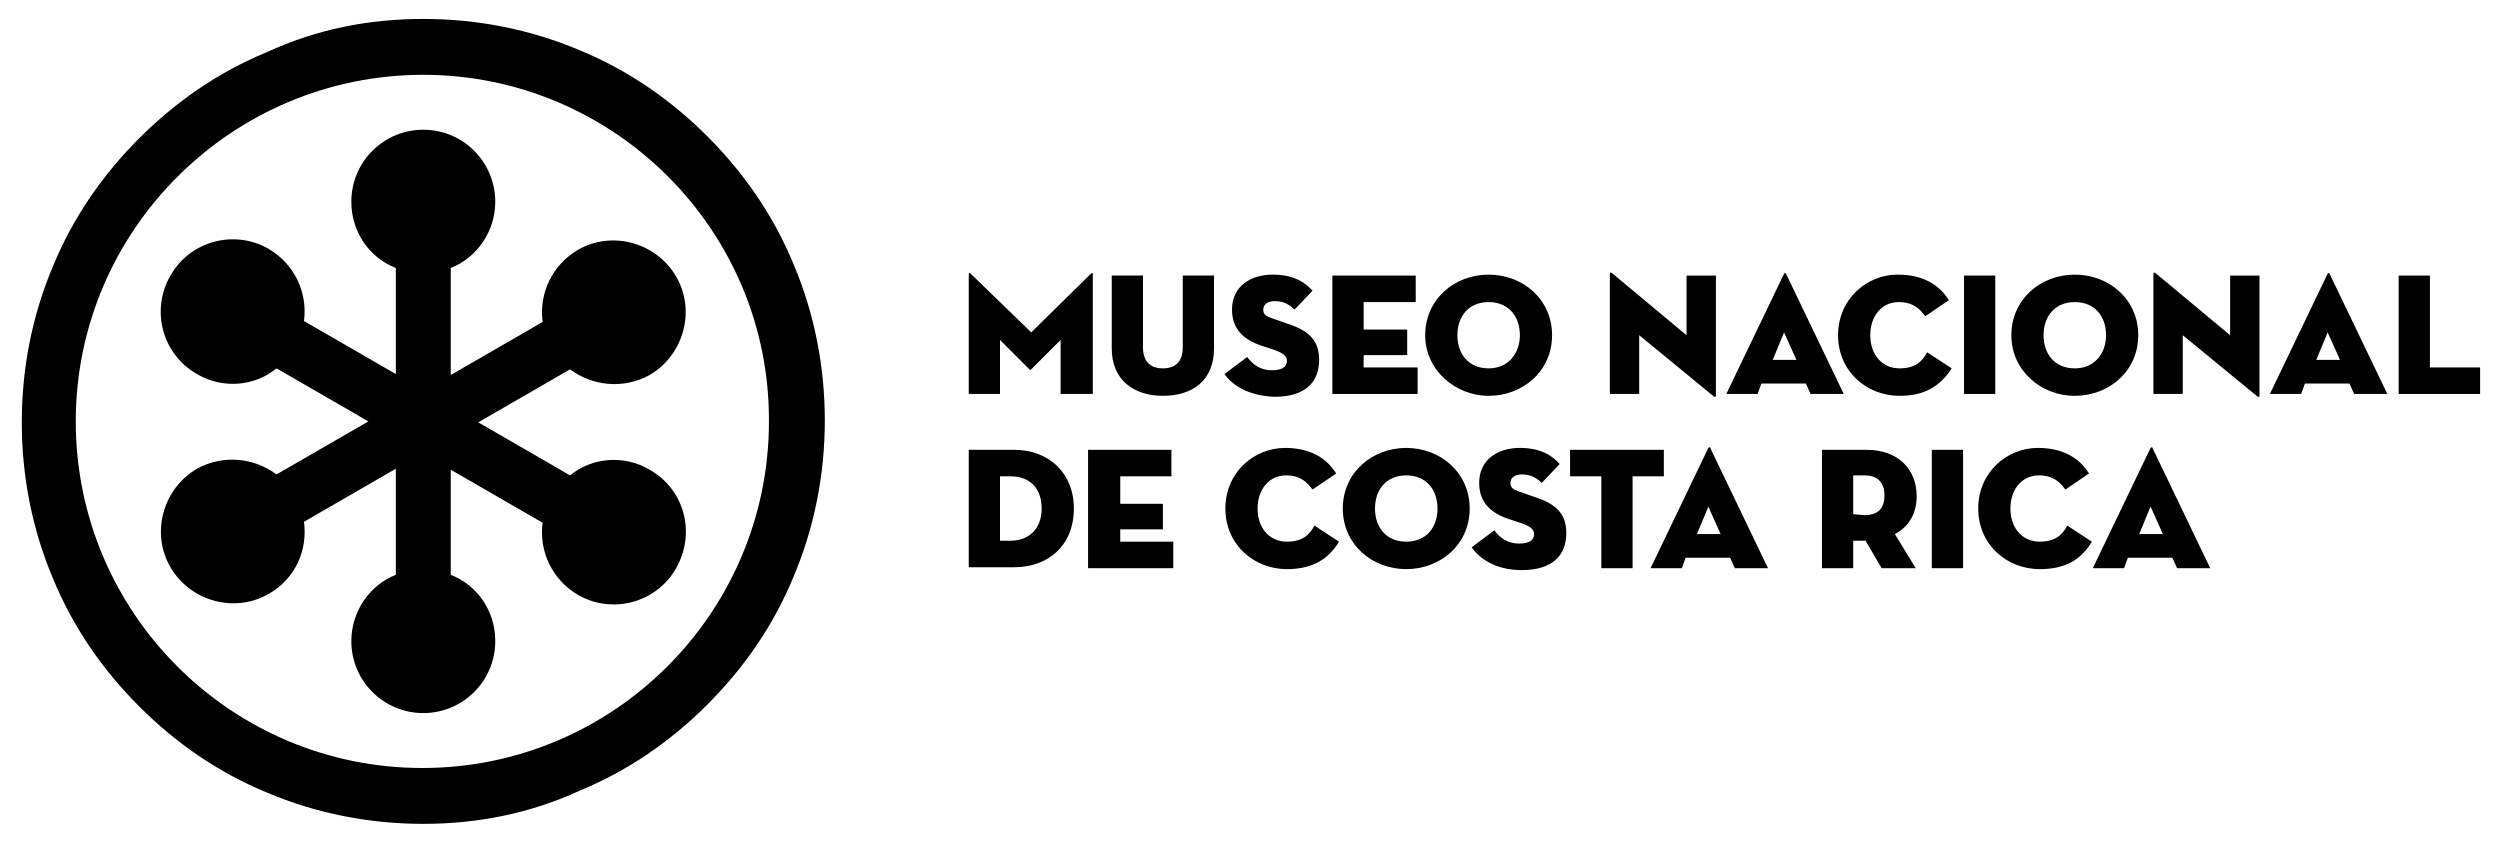
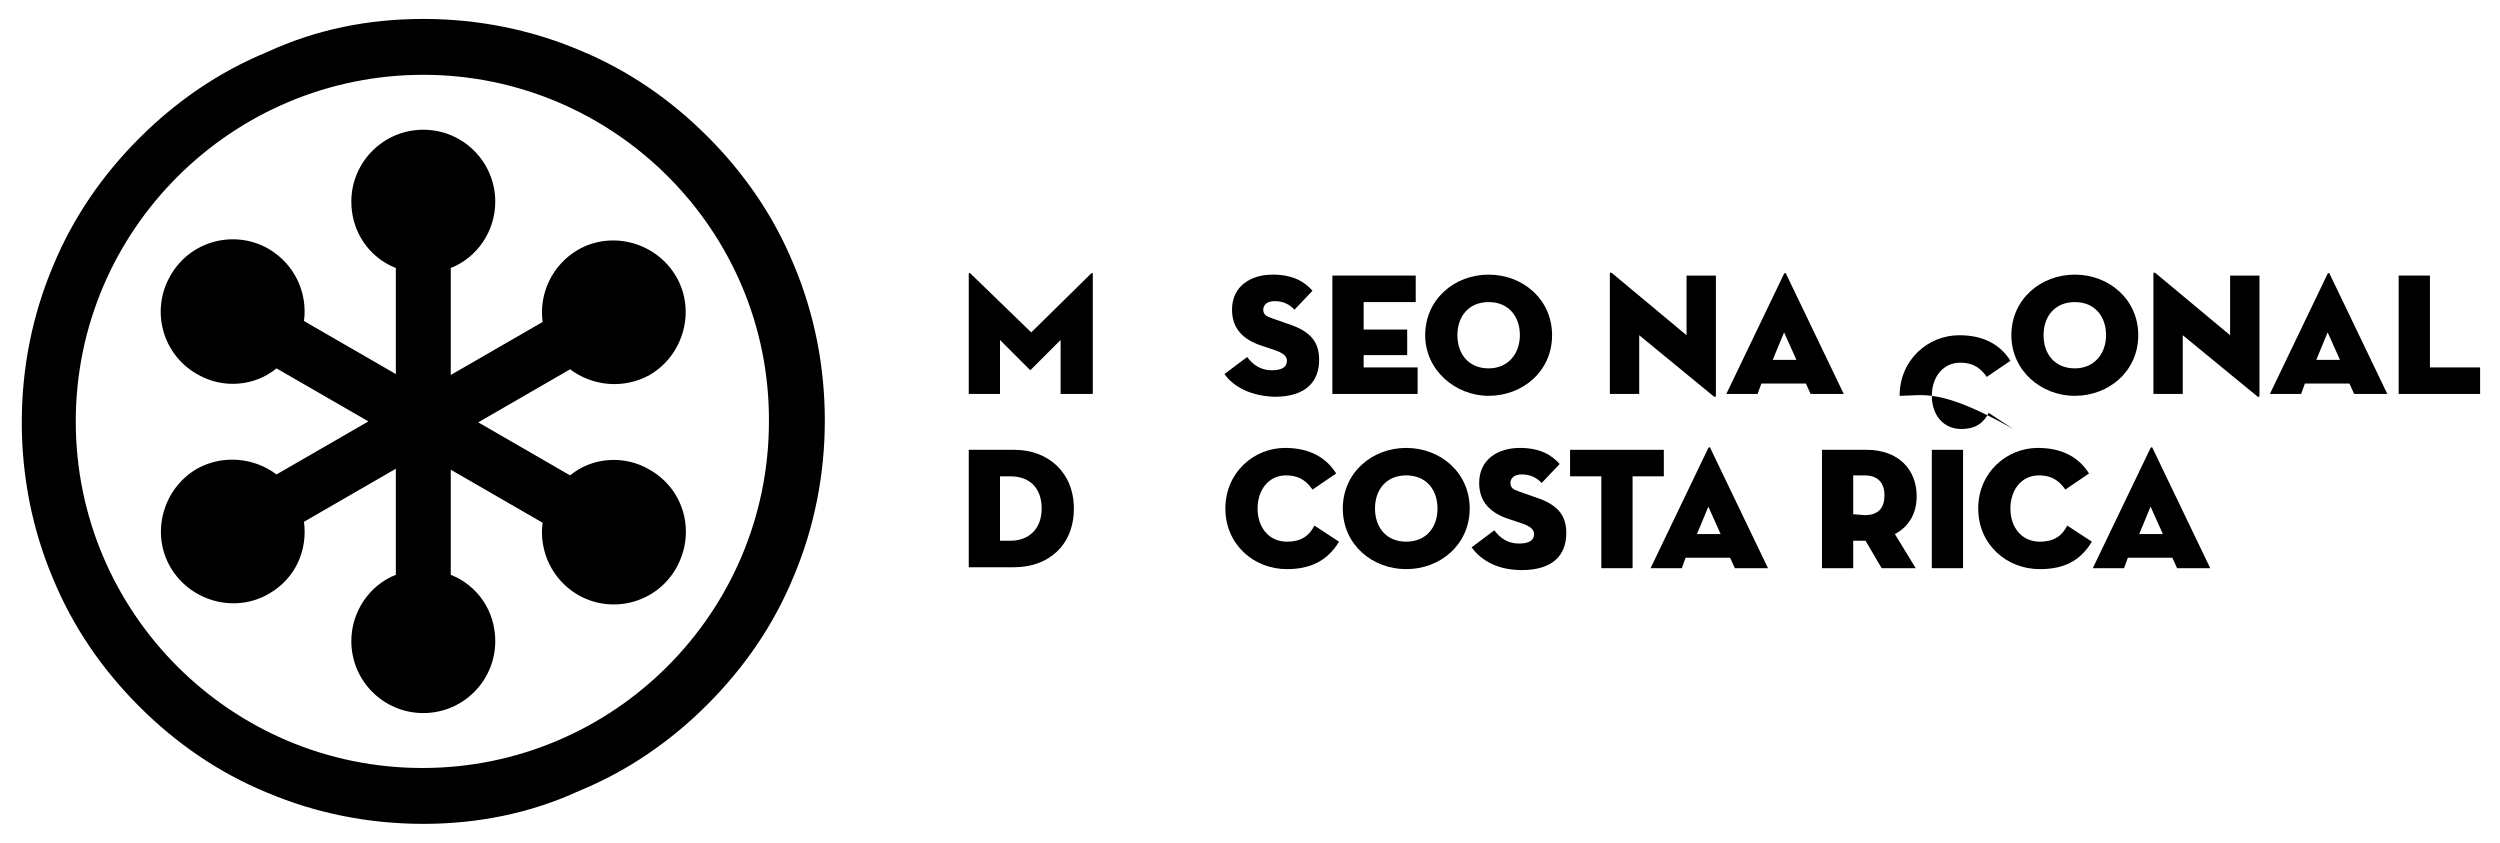
<svg xmlns="http://www.w3.org/2000/svg" version="1.1" id="Layer_1" x="0px" y="0px" viewBox="0 0 264 89" style="enable-background:new 0 0 264 89;" xml:space="preserve">
  <g>
    <path d="M68.6,49.6c-2.7-1.6-6.1-1.3-8.4,0.6l-9.7-5.6l9.7-5.6c2.4,1.8,5.7,2.1,8.4,0.6c3.6-2.1,4.9-6.8,2.8-10.4   s-6.8-4.9-10.4-2.8C58.3,28,56.9,31,57.3,34l-9.7,5.6V28.3c2.8-1.1,4.7-3.9,4.7-7c0-4.2-3.4-7.6-7.6-7.6s-7.6,3.4-7.6,7.6   c0,3.2,1.9,5.9,4.7,7v11.2l-9.7-5.6c0.4-3-1-6-3.7-7.6c-3.6-2.1-8.3-0.9-10.4,2.8c-2.1,3.6-0.9,8.3,2.8,10.4   c2.7,1.6,6.1,1.3,8.4-0.6l9.7,5.6l-9.7,5.6c-2.4-1.8-5.7-2.1-8.4-0.6c-3.6,2.1-4.9,6.8-2.8,10.4c2.1,3.6,6.8,4.9,10.4,2.8   c2.8-1.6,4.1-4.6,3.7-7.6l9.7-5.6v11.2c-2.8,1.1-4.7,3.9-4.7,7c0,4.2,3.4,7.6,7.6,7.6s7.6-3.4,7.6-7.6c0-3.2-1.9-5.9-4.7-7V49.6   l9.7,5.6c-0.4,3,1,6,3.7,7.6c3.6,2.1,8.3,0.9,10.4-2.8C73.5,56.3,72.3,51.7,68.6,49.6" />
    <path d="M102.3,28.9c0-0.1,0.1-0.1,0.2,0l6.4,6.2l6.3-6.2c0.1-0.1,0.2-0.1,0.2,0v12.7H112v-5.7l-3.1,3.1c-0.1,0.1-0.1,0.1-0.2,0   l-3.1-3.1v5.7h-3.3V28.9z" />
-     <path d="M117.4,36.8v-7.7h3.3v7.6c0,1.4,0.7,2.2,2.1,2.2s2.1-0.8,2.1-2.2v-7.6h3.3v7.7c0,3.4-2.3,5-5.4,5   C119.7,41.8,117.4,40.1,117.4,36.8" />
    <path d="M129.3,39.5l2.4-1.8c0.6,0.8,1.4,1.4,2.6,1.4c1,0,1.6-0.3,1.6-1c0-0.5-0.4-0.8-1.2-1.1l-1.5-0.5c-1.8-0.6-3.1-1.7-3.1-3.8   c0-2.5,2-3.7,4.3-3.7c2.2,0,3.4,0.8,4.2,1.7l-1.9,2c-0.5-0.5-1.1-0.9-2.1-0.9c-0.8,0-1.2,0.4-1.2,0.9s0.3,0.7,0.9,0.9l1.7,0.6   c2.5,0.8,3.3,2,3.3,3.8c0,2.3-1.4,3.9-4.7,3.9C131.6,41.8,130,40.5,129.3,39.5" />
    <polygon points="140.7,29.1 149.5,29.1 149.5,31.9 144,31.9 144,34.8 148.6,34.8 148.6,37.5 144,37.5 144,38.8 149.7,38.8    149.7,41.6 140.7,41.6  " />
    <path d="M160.5,35.4c0-2-1.2-3.5-3.3-3.5s-3.3,1.5-3.3,3.5s1.2,3.5,3.3,3.5S160.5,37.3,160.5,35.4 M150.5,35.4   c0-3.8,3.1-6.4,6.7-6.4c3.6,0,6.7,2.6,6.7,6.4s-3.1,6.4-6.7,6.4C153.7,41.8,150.5,39.1,150.5,35.4" />
    <path d="M173.1,35.4v6.2H170V28.9c0-0.1,0.1-0.2,0.3,0l7.8,6.5v-6.3h3.1v12.7c0,0.1-0.1,0.2-0.3,0L173.1,35.4z" />
    <path d="M188.4,35.1l-1.2,2.9h2.5L188.4,35.1z M185.6,41.6h-3.3l6.1-12.7c0.1-0.1,0.2-0.1,0.2,0l6.1,12.7h-3.5l-0.5-1.1H186   L185.6,41.6z" />
-     <path d="M200.6,41.8c-3.5,0-6.5-2.6-6.5-6.4c0-3.8,3-6.4,6.3-6.4c2.7,0,4.4,1.1,5.4,2.7l-2.5,1.7c-0.5-0.7-1.2-1.5-2.8-1.5   c-1.8,0-3,1.5-3,3.5s1.2,3.5,3.1,3.5c1.6,0,2.4-0.7,2.9-1.7l2.6,1.7C204.8,40.9,203.1,41.8,200.6,41.8" />
-     <rect x="207.4" y="29.1" width="3.3" height="12.5" />
+     <path d="M200.6,41.8c0-3.8,3-6.4,6.3-6.4c2.7,0,4.4,1.1,5.4,2.7l-2.5,1.7c-0.5-0.7-1.2-1.5-2.8-1.5   c-1.8,0-3,1.5-3,3.5s1.2,3.5,3.1,3.5c1.6,0,2.4-0.7,2.9-1.7l2.6,1.7C204.8,40.9,203.1,41.8,200.6,41.8" />
    <path d="M222.4,35.4c0-2-1.2-3.5-3.3-3.5s-3.3,1.5-3.3,3.5s1.2,3.5,3.3,3.5S222.4,37.3,222.4,35.4 M212.4,35.4   c0-3.8,3.1-6.4,6.7-6.4c3.6,0,6.7,2.6,6.7,6.4s-3.1,6.4-6.7,6.4S212.4,39.1,212.4,35.4" />
    <path d="M230.5,35.4v6.2h-3.1V28.9c0-0.1,0.1-0.2,0.3,0l7.8,6.5v-6.3h3.1v12.7c0,0.1-0.1,0.2-0.3,0L230.5,35.4z" />
    <path d="M245.8,35.1l-1.2,2.9h2.5L245.8,35.1z M243,41.6h-3.3l6.1-12.7c0.1-0.1,0.2-0.1,0.2,0l6.1,12.7h-3.5l-0.5-1.1h-4.7   L243,41.6z" />
    <polygon points="253.3,29.1 256.6,29.1 256.6,38.8 261.9,38.8 261.9,41.6 253.3,41.6  " />
    <path d="M106.7,57.1c2,0,3.3-1.3,3.3-3.4c0-2.1-1.2-3.4-3.3-3.4h-1.1v6.8C105.6,57.1,106.7,57.1,106.7,57.1z M102.3,47.5h4.8   c3.6,0,6.3,2.4,6.3,6.2c0,3.9-2.7,6.2-6.3,6.2h-4.8V47.5z" />
-     <polygon points="114.9,47.5 123.7,47.5 123.7,50.3 118.3,50.3 118.3,53.2 122.8,53.2 122.8,55.9 118.3,55.9 118.3,57.2 123.9,57.2    123.9,60 114.9,60  " />
    <path d="M135.9,60.1c-3.5,0-6.5-2.6-6.5-6.4s3-6.4,6.3-6.4c2.7,0,4.4,1.1,5.4,2.7l-2.5,1.7c-0.5-0.7-1.2-1.5-2.8-1.5   c-1.8,0-3,1.5-3,3.5s1.2,3.5,3.1,3.5c1.6,0,2.4-0.7,2.9-1.7l2.6,1.7C140.2,59.2,138.4,60.1,135.9,60.1" />
    <path d="M151.8,53.7c0-2-1.2-3.5-3.3-3.5s-3.3,1.5-3.3,3.5s1.2,3.5,3.3,3.5S151.8,55.7,151.8,53.7 M141.8,53.7   c0-3.8,3.1-6.4,6.7-6.4c3.6,0,6.7,2.6,6.7,6.4c0,3.8-3.1,6.4-6.7,6.4C144.9,60.1,141.8,57.5,141.8,53.7" />
    <path d="M155.4,57.8l2.4-1.8c0.6,0.8,1.4,1.4,2.6,1.4c1,0,1.6-0.3,1.6-1c0-0.5-0.4-0.8-1.2-1.1l-1.5-0.5c-1.8-0.6-3.1-1.7-3.1-3.8   c0-2.5,2-3.7,4.3-3.7c2.2,0,3.4,0.8,4.2,1.7l-1.9,2c-0.5-0.5-1.1-0.9-2.1-0.9c-0.8,0-1.2,0.4-1.2,0.9s0.3,0.7,0.9,0.9l1.7,0.6   c2.5,0.8,3.3,2,3.3,3.8c0,2.3-1.4,3.9-4.7,3.9C157.8,60.2,156.2,58.9,155.4,57.8" />
    <polygon points="169.1,50.3 165.8,50.3 165.8,47.5 175.7,47.5 175.7,50.3 172.4,50.3 172.4,60 169.1,60  " />
    <path d="M180.4,53.5l-1.2,2.9h2.5L180.4,53.5z M177.6,60h-3.3l6.1-12.7c0.1-0.1,0.2-0.1,0.2,0l6.1,12.7h-3.5l-0.5-1.1H178L177.6,60   z" />
    <path d="M196.9,54.4c1.5,0,2.1-0.8,2.1-2.1c0-1.2-0.6-2.1-2.1-2.1h-1.2v4.1L196.9,54.4L196.9,54.4z M202.3,60h-3.6l-1.7-2.9h-1.3   V60h-3.3V47.5h4.7c3.4,0,5.3,2.1,5.3,4.9c0,1.8-0.8,3.2-2.3,4L202.3,60z" />
    <rect x="204" y="47.5" width="3.3" height="12.5" />
    <path d="M215.4,60.1c-3.5,0-6.5-2.6-6.5-6.4s3-6.4,6.3-6.4c2.7,0,4.4,1.1,5.4,2.7l-2.5,1.7c-0.5-0.7-1.2-1.5-2.8-1.5   c-1.8,0-3,1.5-3,3.5s1.2,3.5,3.1,3.5c1.6,0,2.4-0.7,2.9-1.7l2.6,1.7C219.7,59.2,218,60.1,215.4,60.1" />
    <path d="M227.1,53.5l-1.2,2.9h2.5L227.1,53.5z M224.3,60H221l6.1-12.7c0.1-0.1,0.2-0.1,0.2,0l6.1,12.7h-3.5l-0.5-1.1h-4.7L224.3,60   z" />
    <path d="M44.7,7.9C24.5,7.9,8,24.3,8,44.5s16.4,36.6,36.6,36.6s36.6-16.4,36.6-36.6C81.3,24.3,64.8,7.9,44.7,7.9 M44.7,87   c-5.7,0-11.3-1.1-16.5-3.3c-5.1-2.1-9.6-5.2-13.5-9.1s-7-8.4-9.1-13.5c-2.2-5.2-3.3-10.8-3.3-16.5s1.1-11.3,3.3-16.5   c2.1-5.1,5.2-9.6,9.1-13.5s8.4-7,13.5-9.1C33.4,3.1,38.9,2,44.7,2C50.4,2,56,3.1,61.2,5.3c5.1,2.1,9.6,5.2,13.5,9.1   c3.9,3.9,7,8.4,9.1,13.5c2.2,5.2,3.3,10.8,3.3,16.5S86,55.7,83.8,60.9c-2.1,5.1-5.2,9.6-9.1,13.5s-8.4,7-13.5,9.1   C56,85.9,50.4,87,44.7,87" />
  </g>
</svg>